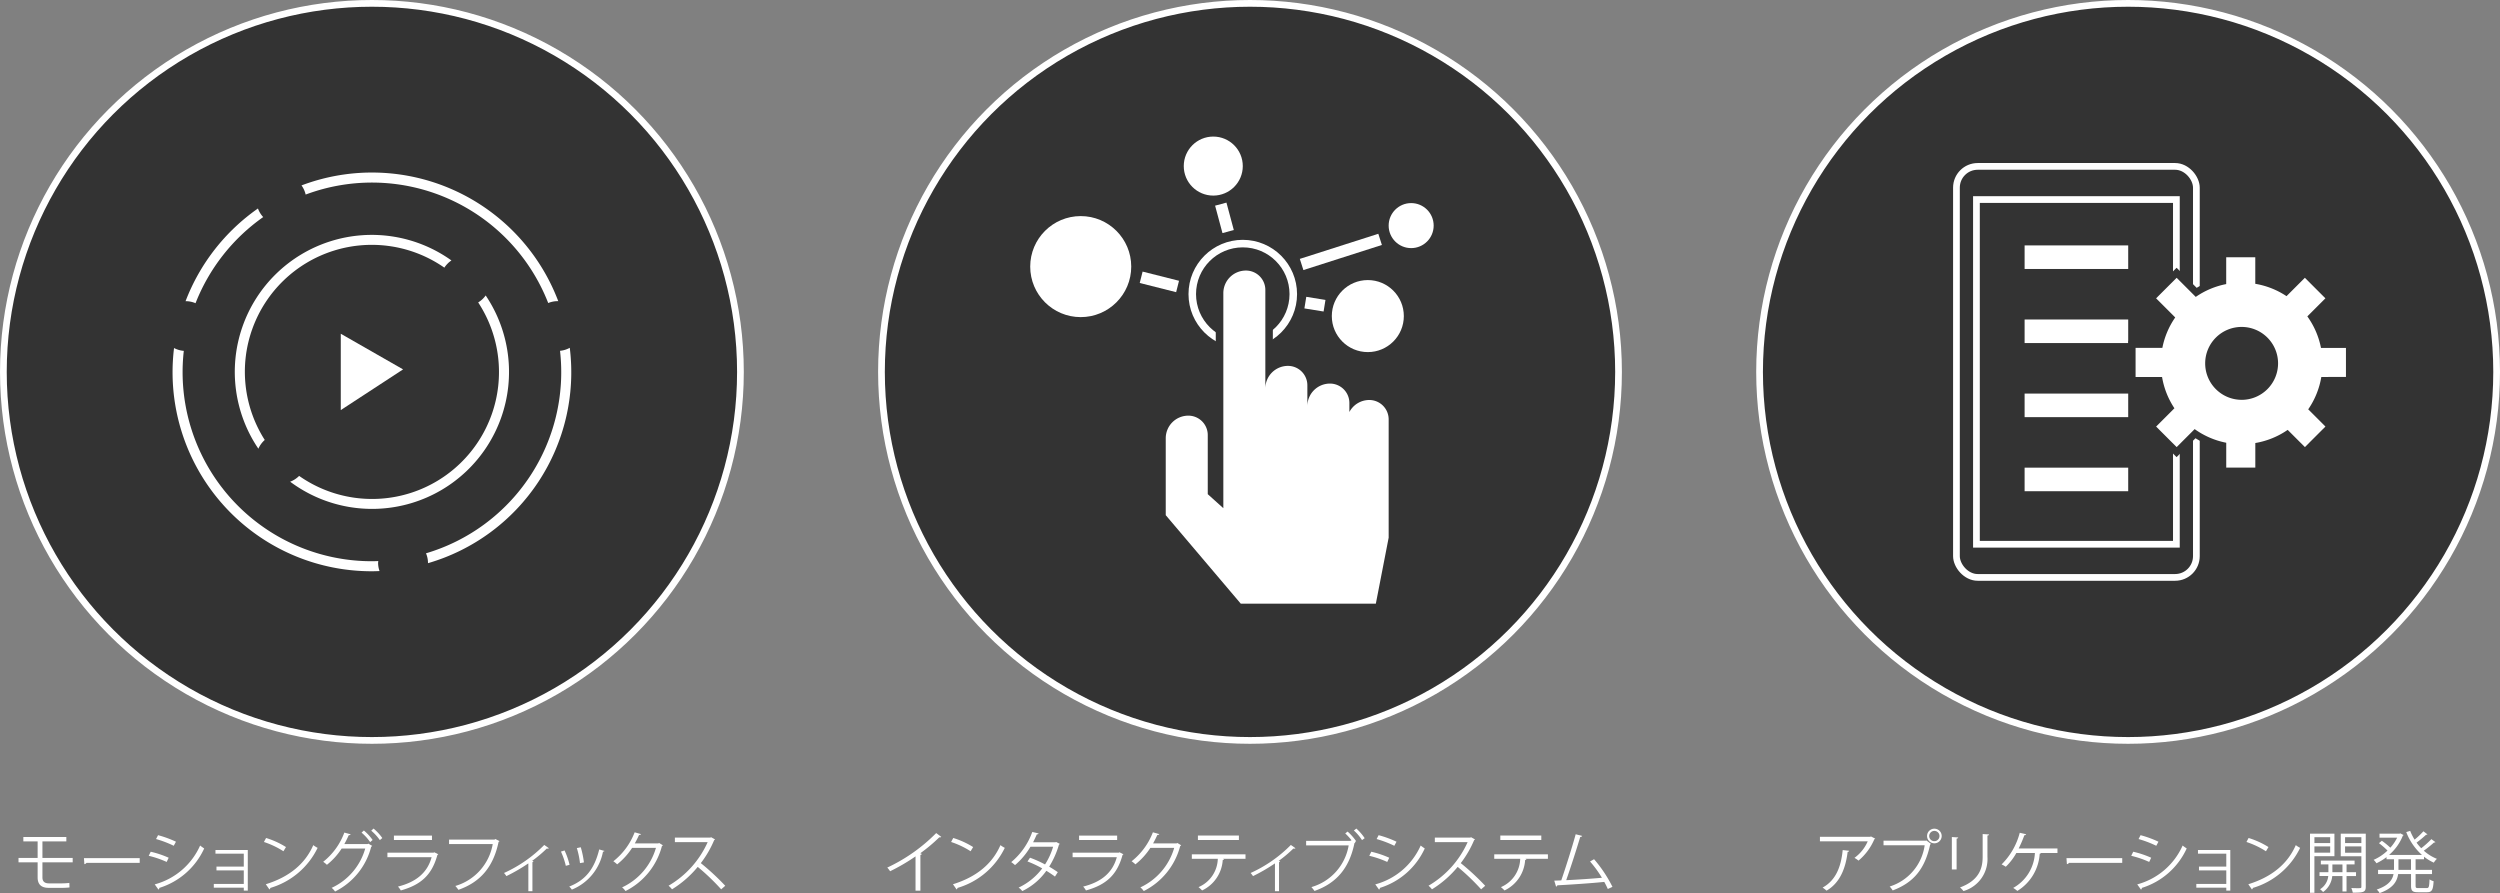
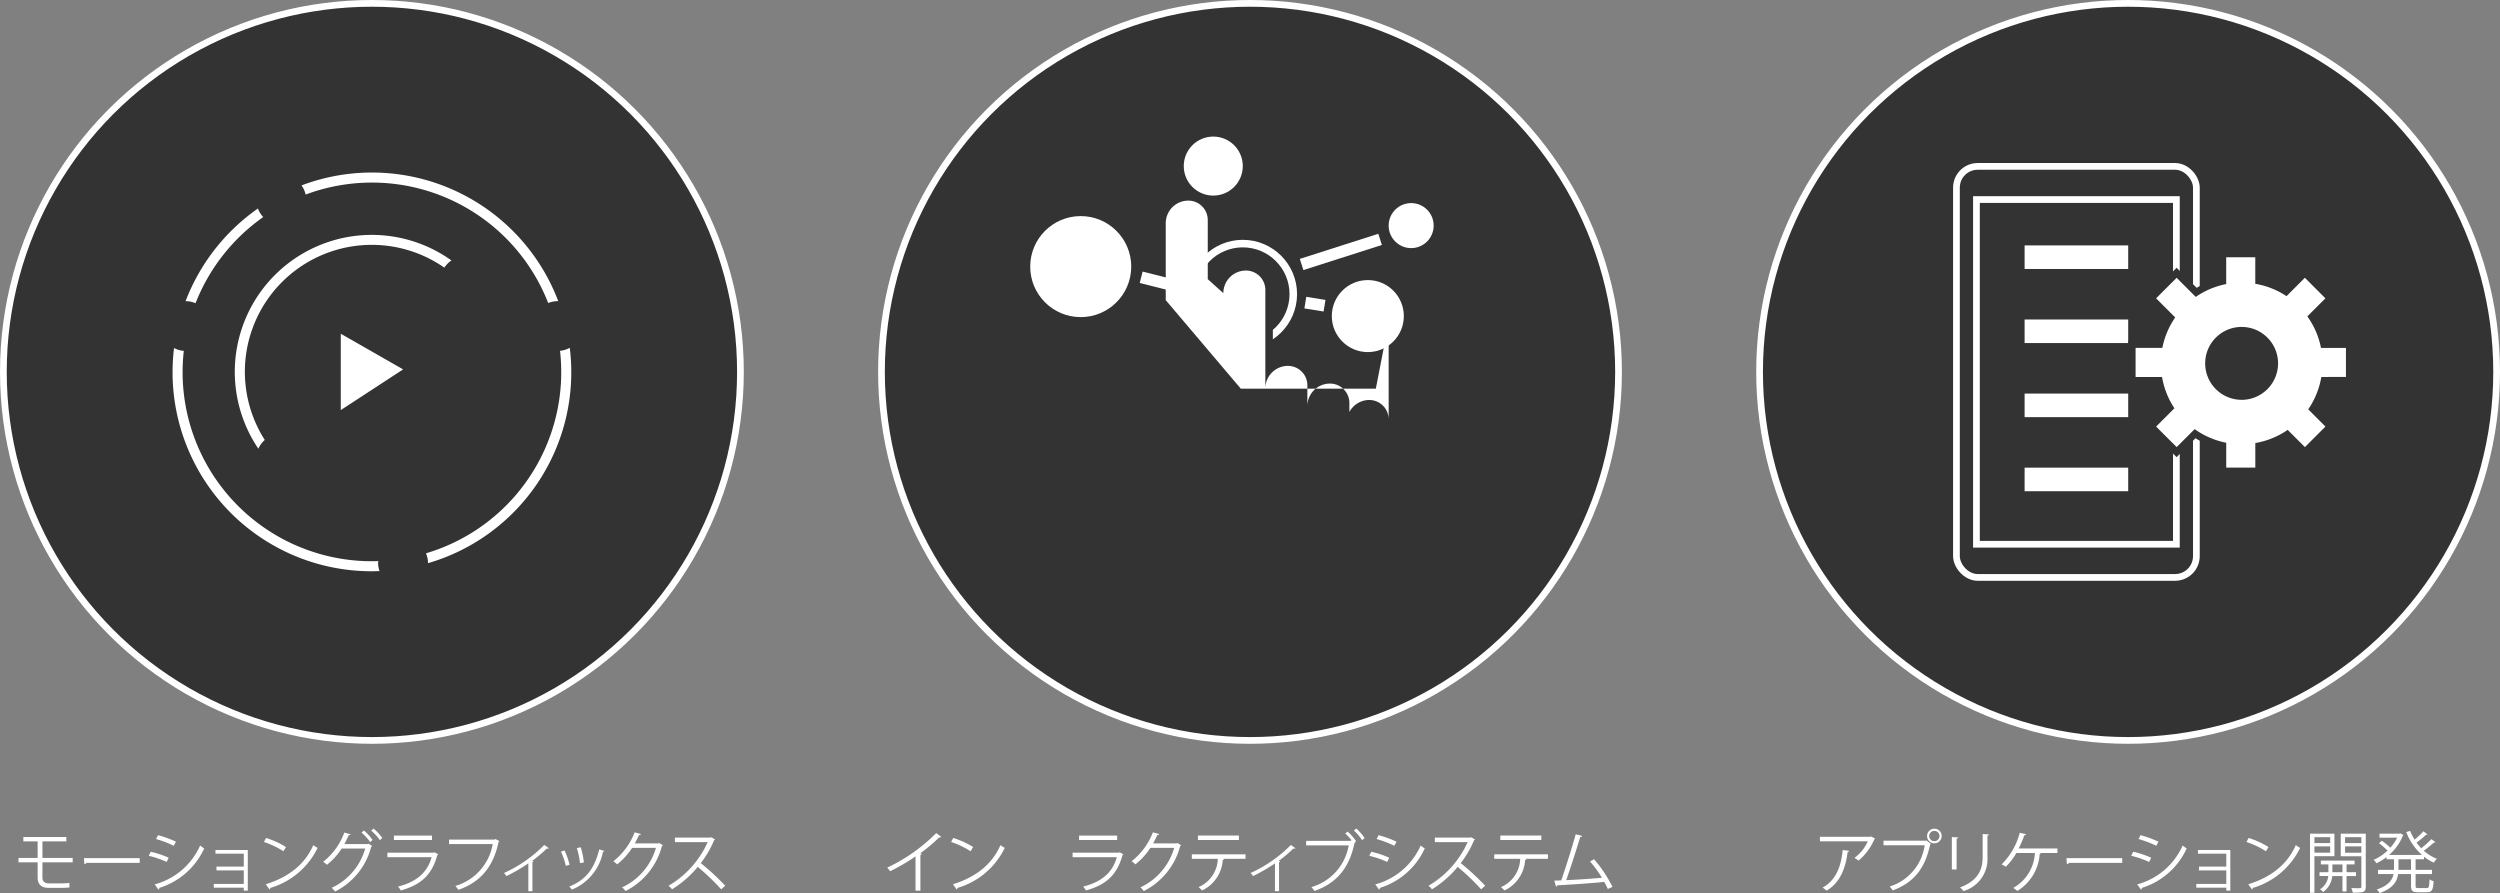
<svg xmlns="http://www.w3.org/2000/svg" width="353.08" height="126.129" viewBox="0 0 353.08 126.129">
  <rect x="0" y="0" width="353.08" height="126.129" fill="#808080" stroke="none" />
  <g id="グループ_4862" data-name="グループ 4862" transform="translate(-777.785 -5625.264)">
    <circle id="楕円形_663" data-name="楕円形 663" cx="52.049" cy="52.049" r="52.049" transform="translate(778.261 5625.739)" fill="#333" stroke="#fff" stroke-miterlimit="10" stroke-width="0.95" />
    <circle id="楕円形_664" data-name="楕円形 664" cx="52.049" cy="52.049" r="52.049" transform="translate(902.276 5625.739)" fill="#333" stroke="#fff" stroke-miterlimit="10" stroke-width="0.95" />
    <circle id="楕円形_665" data-name="楕円形 665" cx="52.049" cy="52.049" r="52.049" transform="translate(1026.292 5625.739)" fill="#333" stroke="#fff" stroke-miterlimit="10" stroke-width="0.95" />
    <g id="グループ_4853" data-name="グループ 4853">
      <path id="パス_17139" data-name="パス 17139" d="M783.778,5747.055v2.132c0,.5.237.838.925.838h1.734a8.943,8.943,0,0,0,1.142-.066c.009.18.019.5.019.642a9.629,9.629,0,0,1-1.161.056h-1.782c-1.15,0-1.555-.6-1.555-1.47v-2.132h-2.7v-.622h2.7V5744.1h-2.018v-.623h6.072v.623h-3.376v2.329h4.273v.622Z" fill="#fff" />
      <path id="パス_17140" data-name="パス 17140" d="M789.642,5746.461h7.874v.669H790a.436.436,0,0,1-.3.18Z" fill="#fff" />
      <path id="パス_17141" data-name="パス 17141" d="M799.071,5745.556a13.562,13.562,0,0,1,2.536.848l-.283.594a13.655,13.655,0,0,0-2.536-.867Zm.566,4.611a9.8,9.8,0,0,0,6.412-5.488c.141.122.433.32.575.415a10.349,10.349,0,0,1-6.346,5.573.221.221,0,0,1-.113.235Zm.471-6.95a15.045,15.045,0,0,1,2.528.924l-.312.575a14.908,14.908,0,0,0-2.5-.952Z" fill="#fff" />
      <path id="パス_17142" data-name="パス 17142" d="M812.781,5745.311v5.733h-.566v-.415h-4.234v-.528h4.234v-1.914h-3.857v-.529h3.857v-1.829h-4v-.518Z" fill="#fff" />
      <path id="パス_17143" data-name="パス 17143" d="M815.363,5743.613a11.705,11.705,0,0,1,2.811,1.283l-.359.593a12.067,12.067,0,0,0-2.754-1.31Zm-.038,6.534c3.348-1.037,5.573-2.913,6.705-5.525a3.692,3.692,0,0,0,.613.387,10.805,10.805,0,0,1-6.676,5.658.315.315,0,0,1-.132.217Z" fill="#fff" />
      <path id="パス_17144" data-name="パス 17144" d="M830.347,5744.726a.528.528,0,0,1-.142.141,9.751,9.751,0,0,1-5.1,6.309,2.245,2.245,0,0,0-.481-.519,8.73,8.73,0,0,0,4.743-5.554h-3.328a9.407,9.407,0,0,1-2.084,2.3,3.149,3.149,0,0,0-.528-.423,9.406,9.406,0,0,0,2.989-4.131l.887.246c-.029.094-.142.132-.265.122a13.777,13.777,0,0,1-.622,1.254H829.7l.113-.057Zm-1.17-2.169a7.049,7.049,0,0,1,1.235,1.339l-.349.3a6.821,6.821,0,0,0-1.216-1.339Zm1.367-.274a6.808,6.808,0,0,1,1.235,1.339l-.348.293a6.7,6.7,0,0,0-1.217-1.33Z" fill="#fff" />
      <path id="パス_17145" data-name="パス 17145" d="M839.681,5745.914a.222.222,0,0,1-.123.094c-.774,2.848-2.348,4.234-5.167,5.016a2.833,2.833,0,0,0-.4-.546c2.565-.641,4.159-1.961,4.753-4.149H832.5v-.641h6.526l.094-.057Zm-.887-2.018h-5.375v-.623h5.375Z" fill="#fff" />
      <path id="パス_17146" data-name="パス 17146" d="M848.326,5744.056a.22.22,0,0,1-.123.1c-.744,3.573-2.593,5.7-5.677,6.78a4.7,4.7,0,0,0-.433-.546,7.491,7.491,0,0,0,5.281-5.913h-6.168v-.632h6.413l.132-.085Z" fill="#fff" />
      <path id="パス_17147" data-name="パス 17147" d="M855.3,5745.056a.194.194,0,0,1-.161.066.685.685,0,0,1-.131-.019,17.611,17.611,0,0,1-2.075,1.745,1.379,1.379,0,0,1,.207.085.261.261,0,0,1-.16.1v4.093h-.575V5747.2a24.615,24.615,0,0,1-3.1,1.8,2.923,2.923,0,0,0-.34-.442,18.827,18.827,0,0,0,5.686-3.961Z" fill="#fff" />
      <path id="パス_17148" data-name="パス 17148" d="M857.518,5745.376a10.177,10.177,0,0,1,.707,2.027l-.528.142a10.564,10.564,0,0,0-.688-2.008Zm5.629.066c-.018.085-.113.1-.2.1a7.244,7.244,0,0,1-4.4,5.365,2.532,2.532,0,0,0-.367-.433c2.253-.887,3.545-2.434,4.233-5.243Zm-3.338-.518a12.938,12.938,0,0,1,.444,2.14l-.557.1a11.267,11.267,0,0,0-.443-2.122Z" fill="#fff" />
      <path id="パス_17149" data-name="パス 17149" d="M871.406,5744.641a.611.611,0,0,1-.14.131,9.893,9.893,0,0,1-5.14,6.337,2.427,2.427,0,0,0-.482-.518,8.857,8.857,0,0,0,4.782-5.582h-3.367a9.652,9.652,0,0,1-2.112,2.329,3.621,3.621,0,0,0-.538-.434,9.585,9.585,0,0,0,3.009-4.092l.895.254c-.037.094-.15.123-.273.123-.189.415-.387.811-.6,1.188h3.32l.113-.057Z" fill="#fff" />
      <path id="パス_17150" data-name="パス 17150" d="M878.77,5743.82a.2.2,0,0,1-.123.1,14.531,14.531,0,0,1-1.885,3.244,34.682,34.682,0,0,1,3.451,3.2l-.575.5a30.908,30.908,0,0,0-3.31-3.168,14.833,14.833,0,0,1-3.631,3.168,3.478,3.478,0,0,0-.49-.508,13.517,13.517,0,0,0,5.525-6.159H873.1v-.64h5l.124-.048Z" fill="#fff" />
    </g>
    <g id="グループ_4854" data-name="グループ 4854">
      <path id="パス_17151" data-name="パス 17151" d="M910.718,5743.452a.214.214,0,0,1-.18.076.375.375,0,0,1-.094-.009,22.967,22.967,0,0,1-2.688,2.253c.076.029.189.085.226.1a.24.24,0,0,1-.207.123v5.064h-.688v-4.847a27.092,27.092,0,0,1-3.593,2.1,3.619,3.619,0,0,0-.4-.518,23.942,23.942,0,0,0,6.912-4.875Z" fill="#fff" />
      <path id="パス_17152" data-name="パス 17152" d="M912.413,5743.613a11.722,11.722,0,0,1,2.811,1.283l-.359.593a12.088,12.088,0,0,0-2.754-1.31Zm-.038,6.534c3.348-1.037,5.573-2.913,6.705-5.525a3.692,3.692,0,0,0,.613.387,10.8,10.8,0,0,1-6.677,5.658.31.31,0,0,1-.131.217Z" fill="#fff" />
-       <path id="パス_17153" data-name="パス 17153" d="M927.462,5744.442a.161.161,0,0,1-.113.1,12.345,12.345,0,0,1-1.386,3.121c.4.235.867.528,1.216.782l-.4.623c-.34-.264-.82-.575-1.217-.82a8.873,8.873,0,0,1-3.4,2.866,1.973,1.973,0,0,0-.519-.49,8.951,8.951,0,0,0,3.339-2.716,15.656,15.656,0,0,0-2.085-.98l.359-.529a16,16,0,0,1,2.122.952,9.653,9.653,0,0,0,1.14-2.5h-3.2a10.2,10.2,0,0,1-2.179,2.594,5.073,5.073,0,0,0-.537-.425,9.778,9.778,0,0,0,2.971-4.253l.9.208c-.039.1-.132.132-.255.123-.132.311-.349.773-.528,1.122h3.13l.133-.037Z" fill="#fff" />
      <path id="パス_17154" data-name="パス 17154" d="M936.447,5745.914a.213.213,0,0,1-.122.094c-.773,2.848-2.349,4.234-5.168,5.016a2.864,2.864,0,0,0-.395-.546c2.564-.641,4.158-1.961,4.752-4.149h-6.243v-.641H935.8l.094-.057Zm-.886-2.018h-5.375v-.623h5.375Z" fill="#fff" />
      <path id="パス_17155" data-name="パス 17155" d="M944.6,5744.641a.611.611,0,0,1-.14.131,9.887,9.887,0,0,1-5.14,6.337,2.448,2.448,0,0,0-.481-.518,8.855,8.855,0,0,0,4.781-5.582h-3.366a9.676,9.676,0,0,1-2.113,2.329,3.569,3.569,0,0,0-.538-.434,9.568,9.568,0,0,0,3.009-4.092l.9.254c-.037.094-.151.123-.274.123-.188.415-.386.811-.6,1.188h3.319l.113-.057Z" fill="#fff" />
      <path id="パス_17156" data-name="パス 17156" d="M953.691,5746.555h-3.186l.16.048a.206.206,0,0,1-.189.113,5.114,5.114,0,0,1-2.914,4.308,4.861,4.861,0,0,0-.509-.47,4.481,4.481,0,0,0,2.725-4H946.11v-.632h7.581Zm-.933-2.659h-5.79v-.632h5.79Z" fill="#fff" />
      <path id="パス_17157" data-name="パス 17157" d="M960.744,5745.056a.2.2,0,0,1-.16.066.672.672,0,0,1-.132-.019,17.532,17.532,0,0,1-2.075,1.745,1.362,1.362,0,0,1,.208.085.267.267,0,0,1-.161.1v4.093h-.575V5747.2a24.541,24.541,0,0,1-3.1,1.8,2.915,2.915,0,0,0-.34-.442,18.843,18.843,0,0,0,5.687-3.961Z" fill="#fff" />
      <path id="パス_17158" data-name="パス 17158" d="M968.692,5743.972a8.549,8.549,0,0,0-.915-1l.33-.264a7.246,7.246,0,0,1,1.207,1.357l-.178.132.075.038a.242.242,0,0,1-.132.1c-.727,3.556-2.565,5.677-5.648,6.762a4.306,4.306,0,0,0-.434-.547,7.407,7.407,0,0,0,5.262-5.885h-6.007v-.641H968.5l.122-.085Zm1.452-.057a6.418,6.418,0,0,0-1.15-1.358l.349-.274a6.863,6.863,0,0,1,1.178,1.359Z" fill="#fff" />
      <path id="パス_17159" data-name="パス 17159" d="M971.454,5745.556a13.562,13.562,0,0,1,2.536.848l-.283.594a13.655,13.655,0,0,0-2.536-.867Zm.565,4.611a9.8,9.8,0,0,0,6.413-5.488c.141.122.433.32.575.415a10.349,10.349,0,0,1-6.346,5.573.221.221,0,0,1-.113.235Zm.472-6.95a15,15,0,0,1,2.527.924l-.311.575a14.908,14.908,0,0,0-2.5-.952Z" fill="#fff" />
      <path id="パス_17160" data-name="パス 17160" d="M986.1,5743.82a.2.2,0,0,1-.122.1,14.611,14.611,0,0,1-1.887,3.244,34.568,34.568,0,0,1,3.451,3.2l-.575.5a30.805,30.805,0,0,0-3.31-3.168,14.815,14.815,0,0,1-3.631,3.168,3.48,3.48,0,0,0-.49-.508,13.519,13.519,0,0,0,5.526-6.159H980.43v-.64h5l.123-.048Z" fill="#fff" />
      <path id="パス_17161" data-name="パス 17161" d="M996.4,5746.555h-3.187l.16.048a.2.2,0,0,1-.189.113,5.112,5.112,0,0,1-2.914,4.308,4.938,4.938,0,0,0-.508-.47,4.484,4.484,0,0,0,2.725-4H988.82v-.632H996.4Zm-.933-2.659h-5.79v-.632h5.79Z" fill="#fff" />
      <path id="パス_17162" data-name="パス 17162" d="M1004.859,5750.817c-.141-.32-.31-.66-.5-1-1.961.208-5.186.407-6.629.482a.253.253,0,0,1-.178.188l-.255-.848c.283-.01.622-.019.99-.038.622-1.811,1.518-4.63,2.037-6.516l.914.245a.27.27,0,0,1-.273.132c-.519,1.735-1.329,4.263-1.981,6.11,1.566-.065,3.8-.225,5.045-.339a16.141,16.141,0,0,0-1.678-2.3l.566-.322a18.674,18.674,0,0,1,2.6,3.905Z" fill="#fff" />
    </g>
    <g id="グループ_4855" data-name="グループ 4855">
      <path id="パス_17163" data-name="パス 17163" d="M1042.626,5743.707a.236.236,0,0,1-.123.085,8.077,8.077,0,0,1-2.235,3.018,4.167,4.167,0,0,0-.575-.387,5.68,5.68,0,0,0,1.876-2.339h-6.752v-.641h7.111l.1-.046Zm-3.678,1.717c-.01.075-.095.141-.217.16-.273,2.226-1.037,4.347-2.98,5.469a4.57,4.57,0,0,0-.556-.434c1.924-1.055,2.612-3.026,2.838-5.3Z" fill="#fff" />
      <path id="パス_17164" data-name="パス 17164" d="M1043.8,5743.99h6l.056-.028.642.49a.209.209,0,0,1-.113.085c-.764,3.546-2.405,5.394-5.29,6.487a4.118,4.118,0,0,0-.425-.555,7.138,7.138,0,0,0,4.941-5.828H1043.8Zm7.185-1.688a1.033,1.033,0,1,1-1.037,1.038A1.033,1.033,0,0,1,1050.988,5742.3Zm.717,1.038a.719.719,0,0,0-.717-.727.726.726,0,1,0,.717.727Z" fill="#fff" />
      <path id="パス_17165" data-name="パス 17165" d="M1053.448,5748.064v-4.583l.9.056c-.01.085-.077.152-.227.17v4.357Zm5.253-4.951c-.01.094-.076.142-.226.16v3a4.7,4.7,0,0,1-3.386,4.837,2.787,2.787,0,0,0-.49-.508c2.612-.972,3.2-2.584,3.2-4.329v-3.215Z" fill="#fff" />
      <path id="パス_17166" data-name="パス 17166" d="M1068.365,5745.094v.64h-2.339a.208.208,0,0,1-.17.114,6.626,6.626,0,0,1-3.159,5.243,4.23,4.23,0,0,0-.584-.424,5.985,5.985,0,0,0,3.065-4.933h-2.621a8.237,8.237,0,0,1-1.491,1.943,3.813,3.813,0,0,0-.594-.329,9.689,9.689,0,0,0,2.565-4.471l.905.208a.245.245,0,0,1-.255.142,16.275,16.275,0,0,1-.8,1.867Z" fill="#fff" />
      <path id="パス_17167" data-name="パス 17167" d="M1069.637,5746.461h7.874v.669h-7.516a.436.436,0,0,1-.3.18Z" fill="#fff" />
      <path id="パス_17168" data-name="パス 17168" d="M1079.065,5745.556a13.537,13.537,0,0,1,2.536.848l-.283.594a13.653,13.653,0,0,0-2.536-.867Zm.566,4.611a9.8,9.8,0,0,0,6.412-5.488c.141.122.433.32.575.415a10.349,10.349,0,0,1-6.346,5.573.221.221,0,0,1-.113.235Zm.471-6.95a15.044,15.044,0,0,1,2.528.924l-.312.575a14.91,14.91,0,0,0-2.5-.952Z" fill="#fff" />
      <path id="パス_17169" data-name="パス 17169" d="M1092.775,5745.311v5.733h-.566v-.415h-4.234v-.528h4.234v-1.914h-3.857v-.529h3.857v-1.829h-4v-.518Z" fill="#fff" />
      <path id="パス_17170" data-name="パス 17170" d="M1095.357,5743.613a11.687,11.687,0,0,1,2.811,1.283l-.359.593a12.079,12.079,0,0,0-2.753-1.31Zm-.038,6.534c3.348-1.037,5.573-2.913,6.705-5.525a3.7,3.7,0,0,0,.614.387,10.81,10.81,0,0,1-6.677,5.658.315.315,0,0,1-.132.217Z" fill="#fff" />
      <path id="パス_17171" data-name="パス 17171" d="M1107.482,5746.188h-2.829v5.167h-.622V5743h3.451Zm-.6-2.688h-2.226v.83h2.226Zm-2.226,2.188h2.226v-.887h-2.226Zm5.875,3.3h-1.339v2.178h-.575v-2.178h-1.442a3.138,3.138,0,0,1-1.3,2.263,2.12,2.12,0,0,0-.425-.4,2.472,2.472,0,0,0,1.16-1.868h-1.235v-.538h1.255v-1.1h-1.067v-.538h4.763v.538h-1.132v1.1h1.339Zm-3.338-.538h1.424v-1.1h-1.424Zm4.715-5.45v7.487c0,.811-.358.849-1.839.849a2.468,2.468,0,0,0-.207-.65c.321.008.632.018.867.018.5,0,.557,0,.557-.217V5746.2h-2.914V5743Zm-.622.5h-2.3v.83h2.3Zm-2.3,2.2h2.3v-.9h-2.3Z" fill="#fff" />
      <path id="パス_17172" data-name="パス 17172" d="M1120.617,5743.1a.194.194,0,0,1-.189.056,15.524,15.524,0,0,1-1.348,1.113,6.573,6.573,0,0,0,.66.792,12.915,12.915,0,0,0,1.433-1.283l.575.424a.223.223,0,0,1-.2.048,16.29,16.29,0,0,1-1.444,1.159,6.183,6.183,0,0,0,1.849,1.151,2.632,2.632,0,0,0-.434.538,6.5,6.5,0,0,1-1.386-.84v.358h-1.189v1.5h2.32v.594h-2.32v1.632c0,.3.057.349.4.349h1.169c.311,0,.358-.189.4-1.236a1.853,1.853,0,0,0,.575.264c-.066,1.217-.235,1.557-.924,1.557h-1.292c-.773,0-.971-.2-.971-.934v-1.632h-1.821c-.15,1.047-.725,2.018-2.621,2.688a1.826,1.826,0,0,0-.405-.5c1.669-.566,2.216-1.358,2.376-2.188h-2.187v-.594h2.253v-1.5h-1.056v-.3a7.793,7.793,0,0,1-1.424.868,2.375,2.375,0,0,0-.4-.482,6.657,6.657,0,0,0,1.961-1.31,11.277,11.277,0,0,0-1.207-1.047l.406-.339a9.87,9.87,0,0,1,1.2.981,6.13,6.13,0,0,0,.962-1.416h-2.49V5743h2.838l.114-.038a3.174,3.174,0,0,0,.443.227.167.167,0,0,1-.1.1,6.948,6.948,0,0,1-1.943,2.716h4.64a8.326,8.326,0,0,1-2.216-3.225l.557-.17a7.19,7.19,0,0,0,.622,1.236,10.946,10.946,0,0,0,1.245-1.179Zm-2.32,5.016v-1.5h-1.773v1.5Z" fill="#fff" />
    </g>
    <g id="グループ_4858" data-name="グループ 4858">
      <path id="パス_17173" data-name="パス 17173" d="M825.913,5672.4v10.781l8.8-5.748Z" fill="#fff" />
      <g id="グループ_4856" data-name="グループ 4856">
        <path id="パス_17174" data-name="パス 17174" d="M815.177,5687.4a17.923,17.923,0,0,1,25.366-24.334,3.534,3.534,0,0,1,1-1.019,19.346,19.346,0,0,0-27.267,26.59A3.529,3.529,0,0,1,815.177,5687.4Z" fill="#fff" />
-         <path id="パス_17175" data-name="パス 17175" d="M846.378,5666.992a3.513,3.513,0,0,1-1.058.984,17.924,17.924,0,0,1-25.289,24.5,3.517,3.517,0,0,1-1.268.82,19.344,19.344,0,0,0,27.615-26.306Z" fill="#fff" />
      </g>
      <g id="グループ_4857" data-name="グループ 4857">
        <path id="パス_17176" data-name="パス 17176" d="M820.953,5652.743a26.722,26.722,0,0,1,34.257,15.319,3.5,3.5,0,0,1,1.336-.266c.029,0,.057.008.086.009a28.136,28.136,0,0,0-36.266-16.354A3.485,3.485,0,0,1,820.953,5652.743Z" fill="#fff" />
        <path id="パス_17177" data-name="パス 17177" d="M804.009,5667.8a3.507,3.507,0,0,1,1.392.288,26.869,26.869,0,0,1,9.556-12.167,3.519,3.519,0,0,1-.74-1.213,28.3,28.3,0,0,0-10.226,13.094Z" fill="#fff" />
        <path id="パス_17178" data-name="パス 17178" d="M856.879,5674.809a26.685,26.685,0,0,1-18.929,28.6,3.5,3.5,0,0,1,.281,1.38v.014a28.077,28.077,0,0,0,20.023-30.42A3.456,3.456,0,0,1,856.879,5674.809Z" fill="#fff" />
        <path id="パス_17179" data-name="パス 17179" d="M831.185,5704.789c0-.1.021-.189.028-.285-.3.01-.6.023-.9.023a26.711,26.711,0,0,1-26.57-29.711,3.5,3.5,0,0,1-1.377-.4,28.106,28.106,0,0,0,27.947,31.528c.361,0,.719-.013,1.076-.027A3.494,3.494,0,0,1,831.185,5704.789Z" fill="#fff" />
      </g>
    </g>
    <g id="グループ_4859" data-name="グループ 4859">
      <circle id="楕円形_666" data-name="楕円形 666" cx="7.134" cy="7.134" r="7.134" transform="translate(946.171 5659.668)" fill="none" stroke="#fff" stroke-miterlimit="10" stroke-width="1.064" />
      <path id="パス_17180" data-name="パス 17180" d="M952.53,5711.592l-11.167-13.177V5687.16a4.261,4.261,0,0,1,4.256-4.256,3.81,3.81,0,0,1,3.8,3.806v7.874l.071.063v-27.98a4.26,4.26,0,0,1,4.256-4.256,3.809,3.809,0,0,1,3.805,3.8v10.231a4.227,4.227,0,0,1,2.128-.572,3.812,3.812,0,0,1,3.742,3.108,4.239,4.239,0,0,1,2.192-.609,3.813,3.813,0,0,1,3.661,2.765,4.216,4.216,0,0,1,1.887-.446,3.809,3.809,0,0,1,3.8,3.805v16.809l-2,10.285Z" fill="#333" />
-       <path id="パス_17181" data-name="パス 17181" d="M971.166,5681.756a3.178,3.178,0,0,0-2.806,1.7v-1.277a2.743,2.743,0,0,0-2.742-2.742,3.193,3.193,0,0,0-3.192,3.192v-2.949a2.741,2.741,0,0,0-2.742-2.741,3.193,3.193,0,0,0-3.192,3.192v-13.916a2.741,2.741,0,0,0-2.741-2.741,3.192,3.192,0,0,0-3.192,3.192v30.369l-2.2-1.978v-8.348a2.742,2.742,0,0,0-2.742-2.742,3.192,3.192,0,0,0-3.192,3.192v10.865l10.6,12.5h19.072l1.812-9.324V5684.5A2.741,2.741,0,0,0,971.166,5681.756Z" fill="#fff" />
+       <path id="パス_17181" data-name="パス 17181" d="M971.166,5681.756a3.178,3.178,0,0,0-2.806,1.7v-1.277a2.743,2.743,0,0,0-2.742-2.742,3.193,3.193,0,0,0-3.192,3.192v-2.949a2.741,2.741,0,0,0-2.742-2.741,3.193,3.193,0,0,0-3.192,3.192v-13.916a2.741,2.741,0,0,0-2.741-2.741,3.192,3.192,0,0,0-3.192,3.192l-2.2-1.978v-8.348a2.742,2.742,0,0,0-2.742-2.742,3.192,3.192,0,0,0-3.192,3.192v10.865l10.6,12.5h19.072l1.812-9.324V5684.5A2.741,2.741,0,0,0,971.166,5681.756Z" fill="#fff" />
      <circle id="楕円形_667" data-name="楕円形 667" cx="3.179" cy="3.179" r="3.179" transform="translate(973.907 5653.947)" fill="#fff" />
      <circle id="楕円形_668" data-name="楕円形 668" cx="5.086" cy="5.086" r="5.086" transform="translate(965.879 5664.819)" fill="#fff" />
      <circle id="楕円形_669" data-name="楕円形 669" cx="4.168" cy="4.168" r="4.168" transform="translate(944.97 5644.552)" fill="#fff" />
      <circle id="楕円形_670" data-name="楕円形 670" cx="7.134" cy="7.134" r="7.134" transform="translate(923.284 5655.783)" fill="#fff" />
      <line id="線_1833" data-name="線 1833" x2="5.143" y2="1.298" transform="translate(938.954 5664.426)" fill="none" stroke="#fff" stroke-miterlimit="10" stroke-width="1.659" />
-       <line id="線_1834" data-name="線 1834" x2="1.041" y2="3.874" transform="translate(950.197 5654.094)" fill="none" stroke="#fff" stroke-miterlimit="10" stroke-width="1.659" />
      <line id="線_1835" data-name="線 1835" x1="11.087" y2="3.546" transform="translate(961.613 5659.071)" fill="none" stroke="#fff" stroke-miterlimit="10" stroke-width="1.659" />
      <line id="線_1836" data-name="線 1836" x1="2.711" y1="0.437" transform="translate(962.14 5668.004)" fill="none" stroke="#fff" stroke-miterlimit="10" stroke-width="1.659" />
    </g>
    <g id="グループ_4861" data-name="グループ 4861">
      <rect id="長方形_3433" data-name="長方形 3433" width="33.885" height="58.048" rx="3" transform="translate(1054.098 5648.764)" fill="none" stroke="#fff" stroke-miterlimit="10" stroke-width="0.95" />
      <rect id="長方形_3434" data-name="長方形 3434" width="28.238" height="48.683" transform="translate(1056.922 5653.447)" fill="none" stroke="#fff" stroke-miterlimit="10" stroke-width="0.95" />
      <g id="グループ_4860" data-name="グループ 4860">
        <rect id="長方形_3435" data-name="長方形 3435" width="14.632" height="3.328" transform="translate(1063.724 5659.924)" fill="#fff" />
        <rect id="長方形_3436" data-name="長方形 3436" width="14.632" height="3.328" transform="translate(1063.724 5670.387)" fill="#fff" />
        <rect id="長方形_3437" data-name="長方形 3437" width="14.632" height="3.328" transform="translate(1063.724 5680.85)" fill="#fff" />
        <rect id="長方形_3438" data-name="長方形 3438" width="14.632" height="3.328" transform="translate(1063.724 5691.312)" fill="#fff" />
      </g>
      <path id="パス_17182" data-name="パス 17182" d="M1091.192,5692.312v-3.718a12.23,12.23,0,0,1-3.333-1.438l-2.67,2.67-4.319-4.319,2.732-2.732a12.212,12.212,0,0,1-1.294-3.272h-3.924V5673.4h3.986a12.247,12.247,0,0,1,1.335-3.168l-2.835-2.835,4.319-4.318,2.837,2.837a12.2,12.2,0,0,1,3.166-1.331v-3.993h6.107v3.935a12.231,12.231,0,0,1,3.262,1.293l2.742-2.741,4.318,4.318-2.679,2.679a12.216,12.216,0,0,1,1.436,3.324h3.73v6.107h-3.667a12.23,12.23,0,0,1-1.392,3.432l2.572,2.572-4.318,4.319-2.57-2.57a12.214,12.214,0,0,1-3.434,1.4v3.66Zm3.182-19.871a4.147,4.147,0,1,0,4.147,4.146A4.151,4.151,0,0,0,1094.374,5672.441Z" fill="#333" />
      <path id="パス_17183" data-name="パス 17183" d="M1109.108,5678.5V5674.4h-3.525a11.356,11.356,0,0,0-1.928-4.451l2.552-2.552-2.9-2.9-2.594,2.594a11.346,11.346,0,0,0-4.41-1.744v-3.751h-4.107v3.79a11.33,11.33,0,0,0-4.3,1.811l-2.7-2.7-2.9,2.9,2.7,2.7a11.338,11.338,0,0,0-1.817,4.3h-3.782v4.108h3.74a11.345,11.345,0,0,0,1.746,4.418l-2.585,2.585,2.9,2.9,2.542-2.542a11.348,11.348,0,0,0,4.461,1.928v3.515h4.107v-3.476a11.359,11.359,0,0,0,4.571-1.857l2.433,2.432,2.9-2.9-2.434-2.434a11.342,11.342,0,0,0,1.851-4.569Zm-14.734,3.231a5.147,5.147,0,1,1,5.147-5.147A5.153,5.153,0,0,1,1094.374,5681.735Z" fill="#fff" />
    </g>
  </g>
</svg>